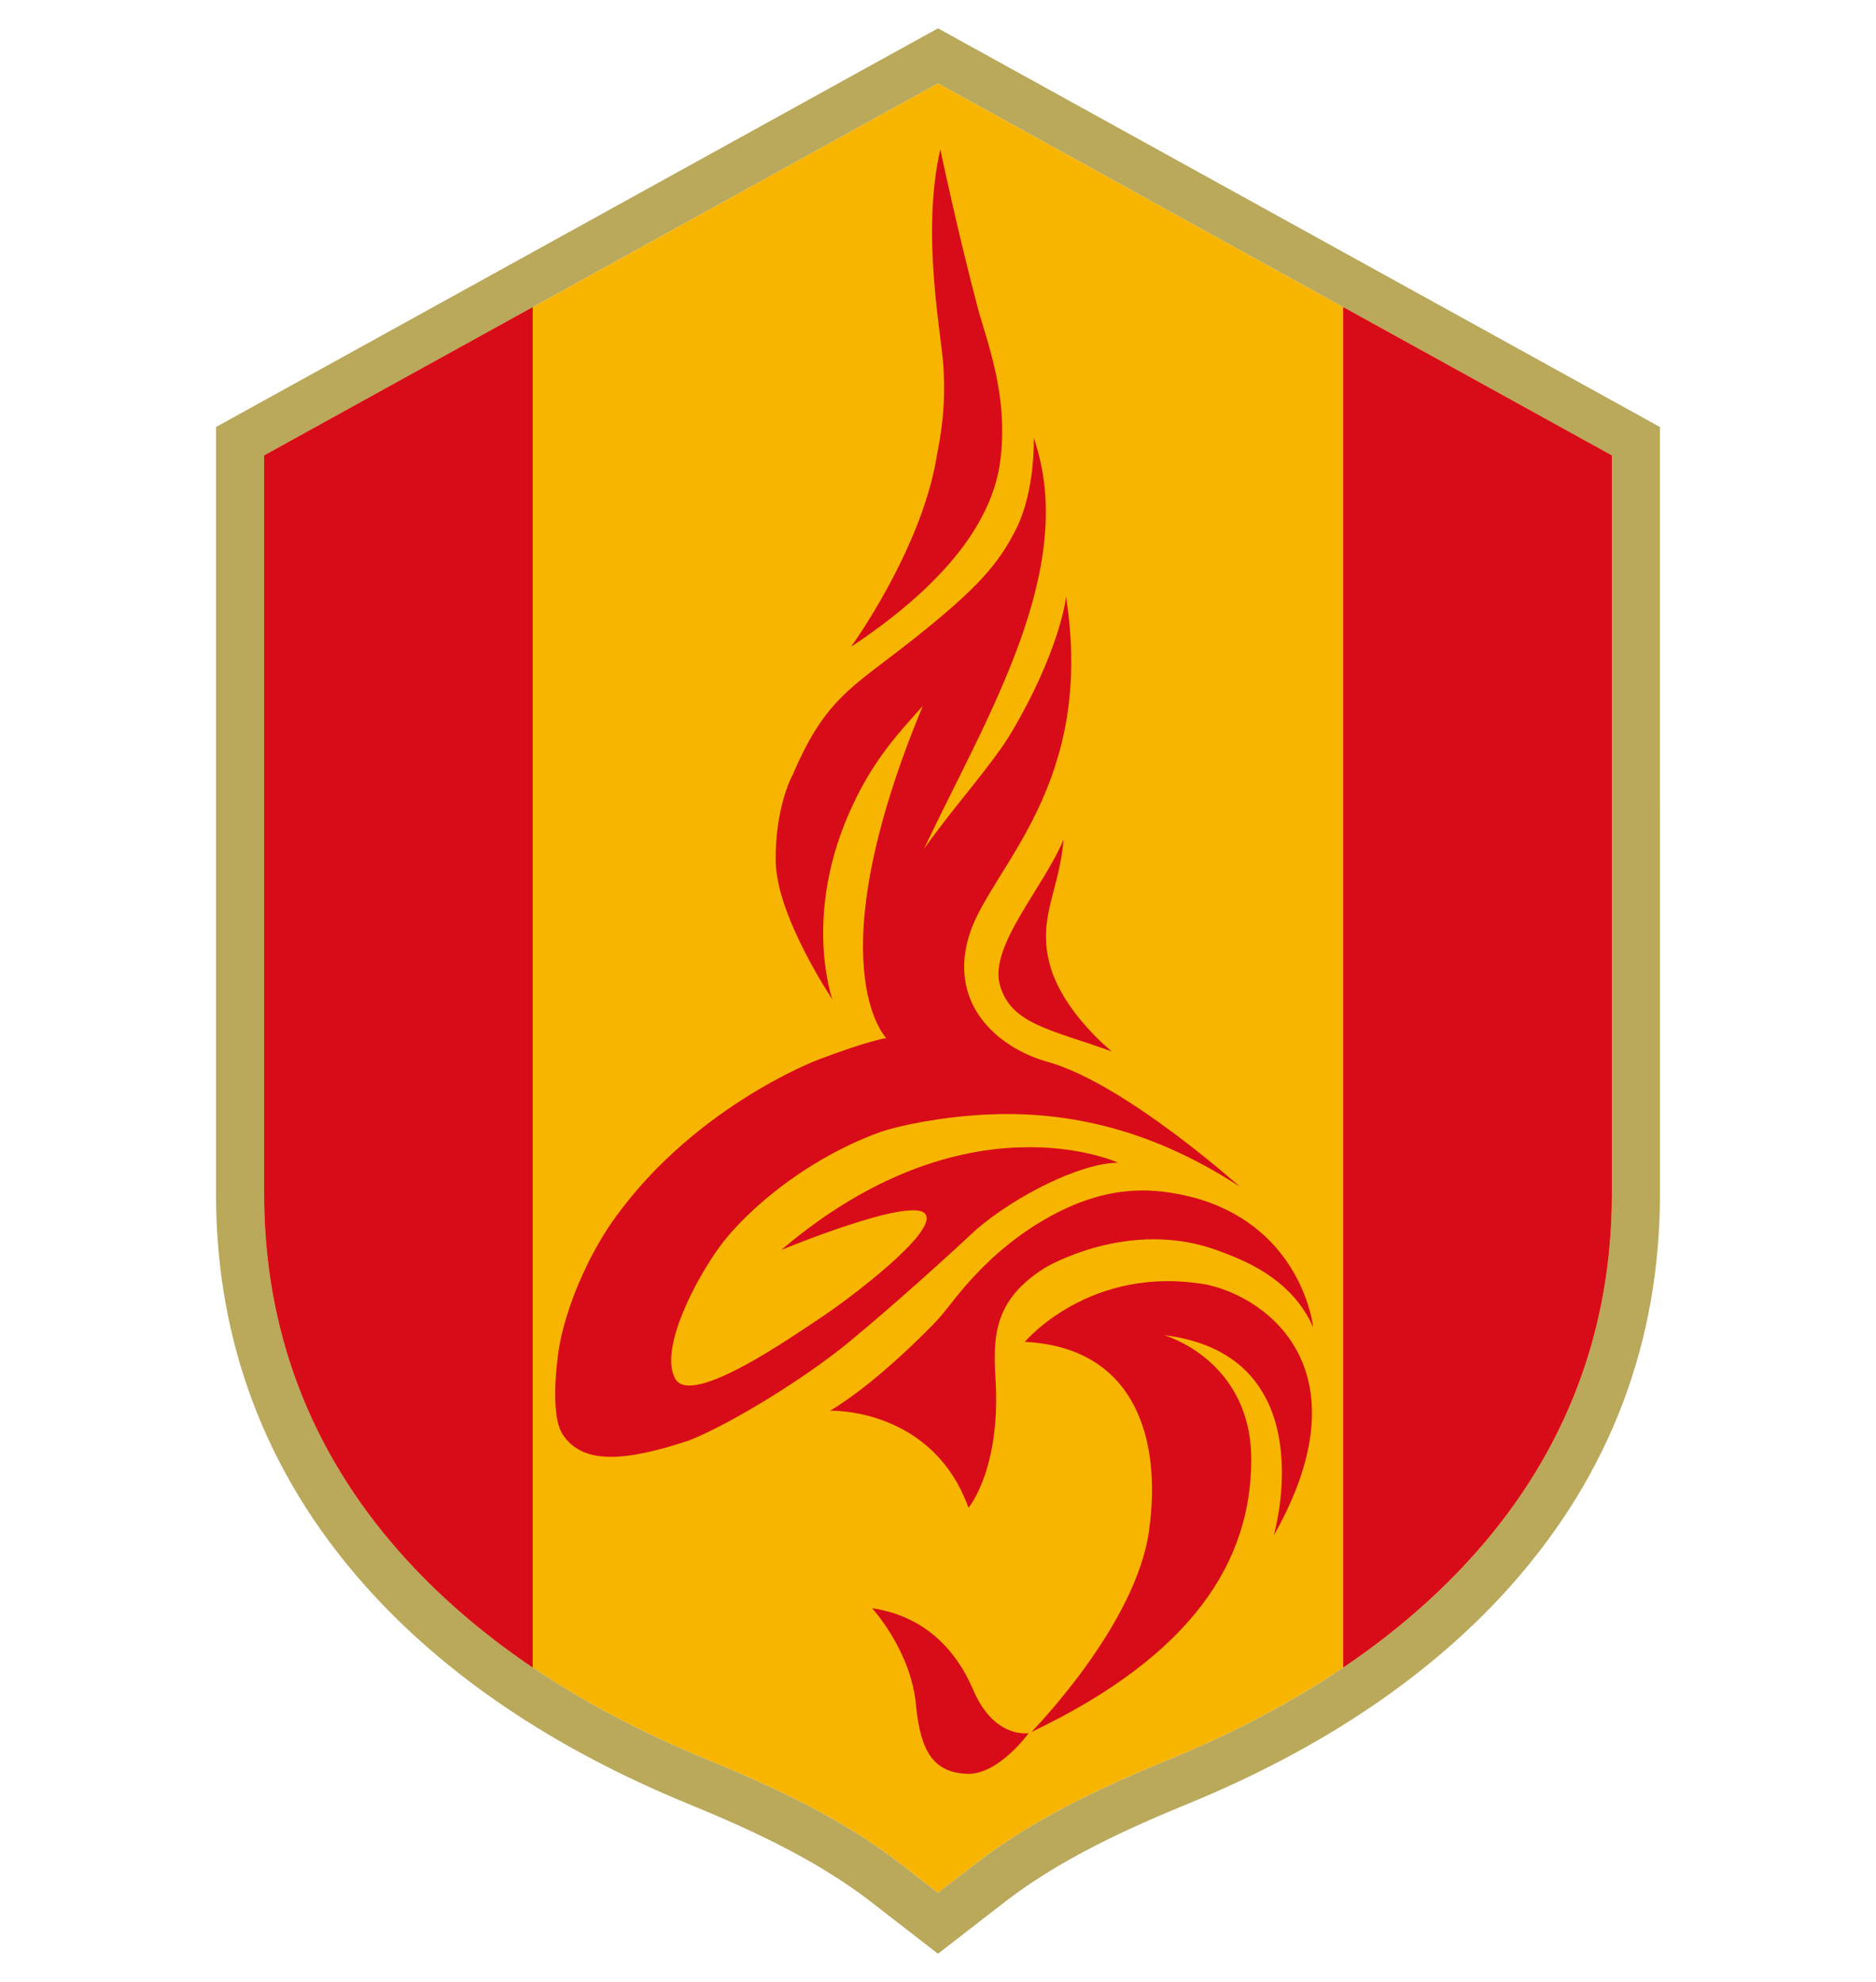
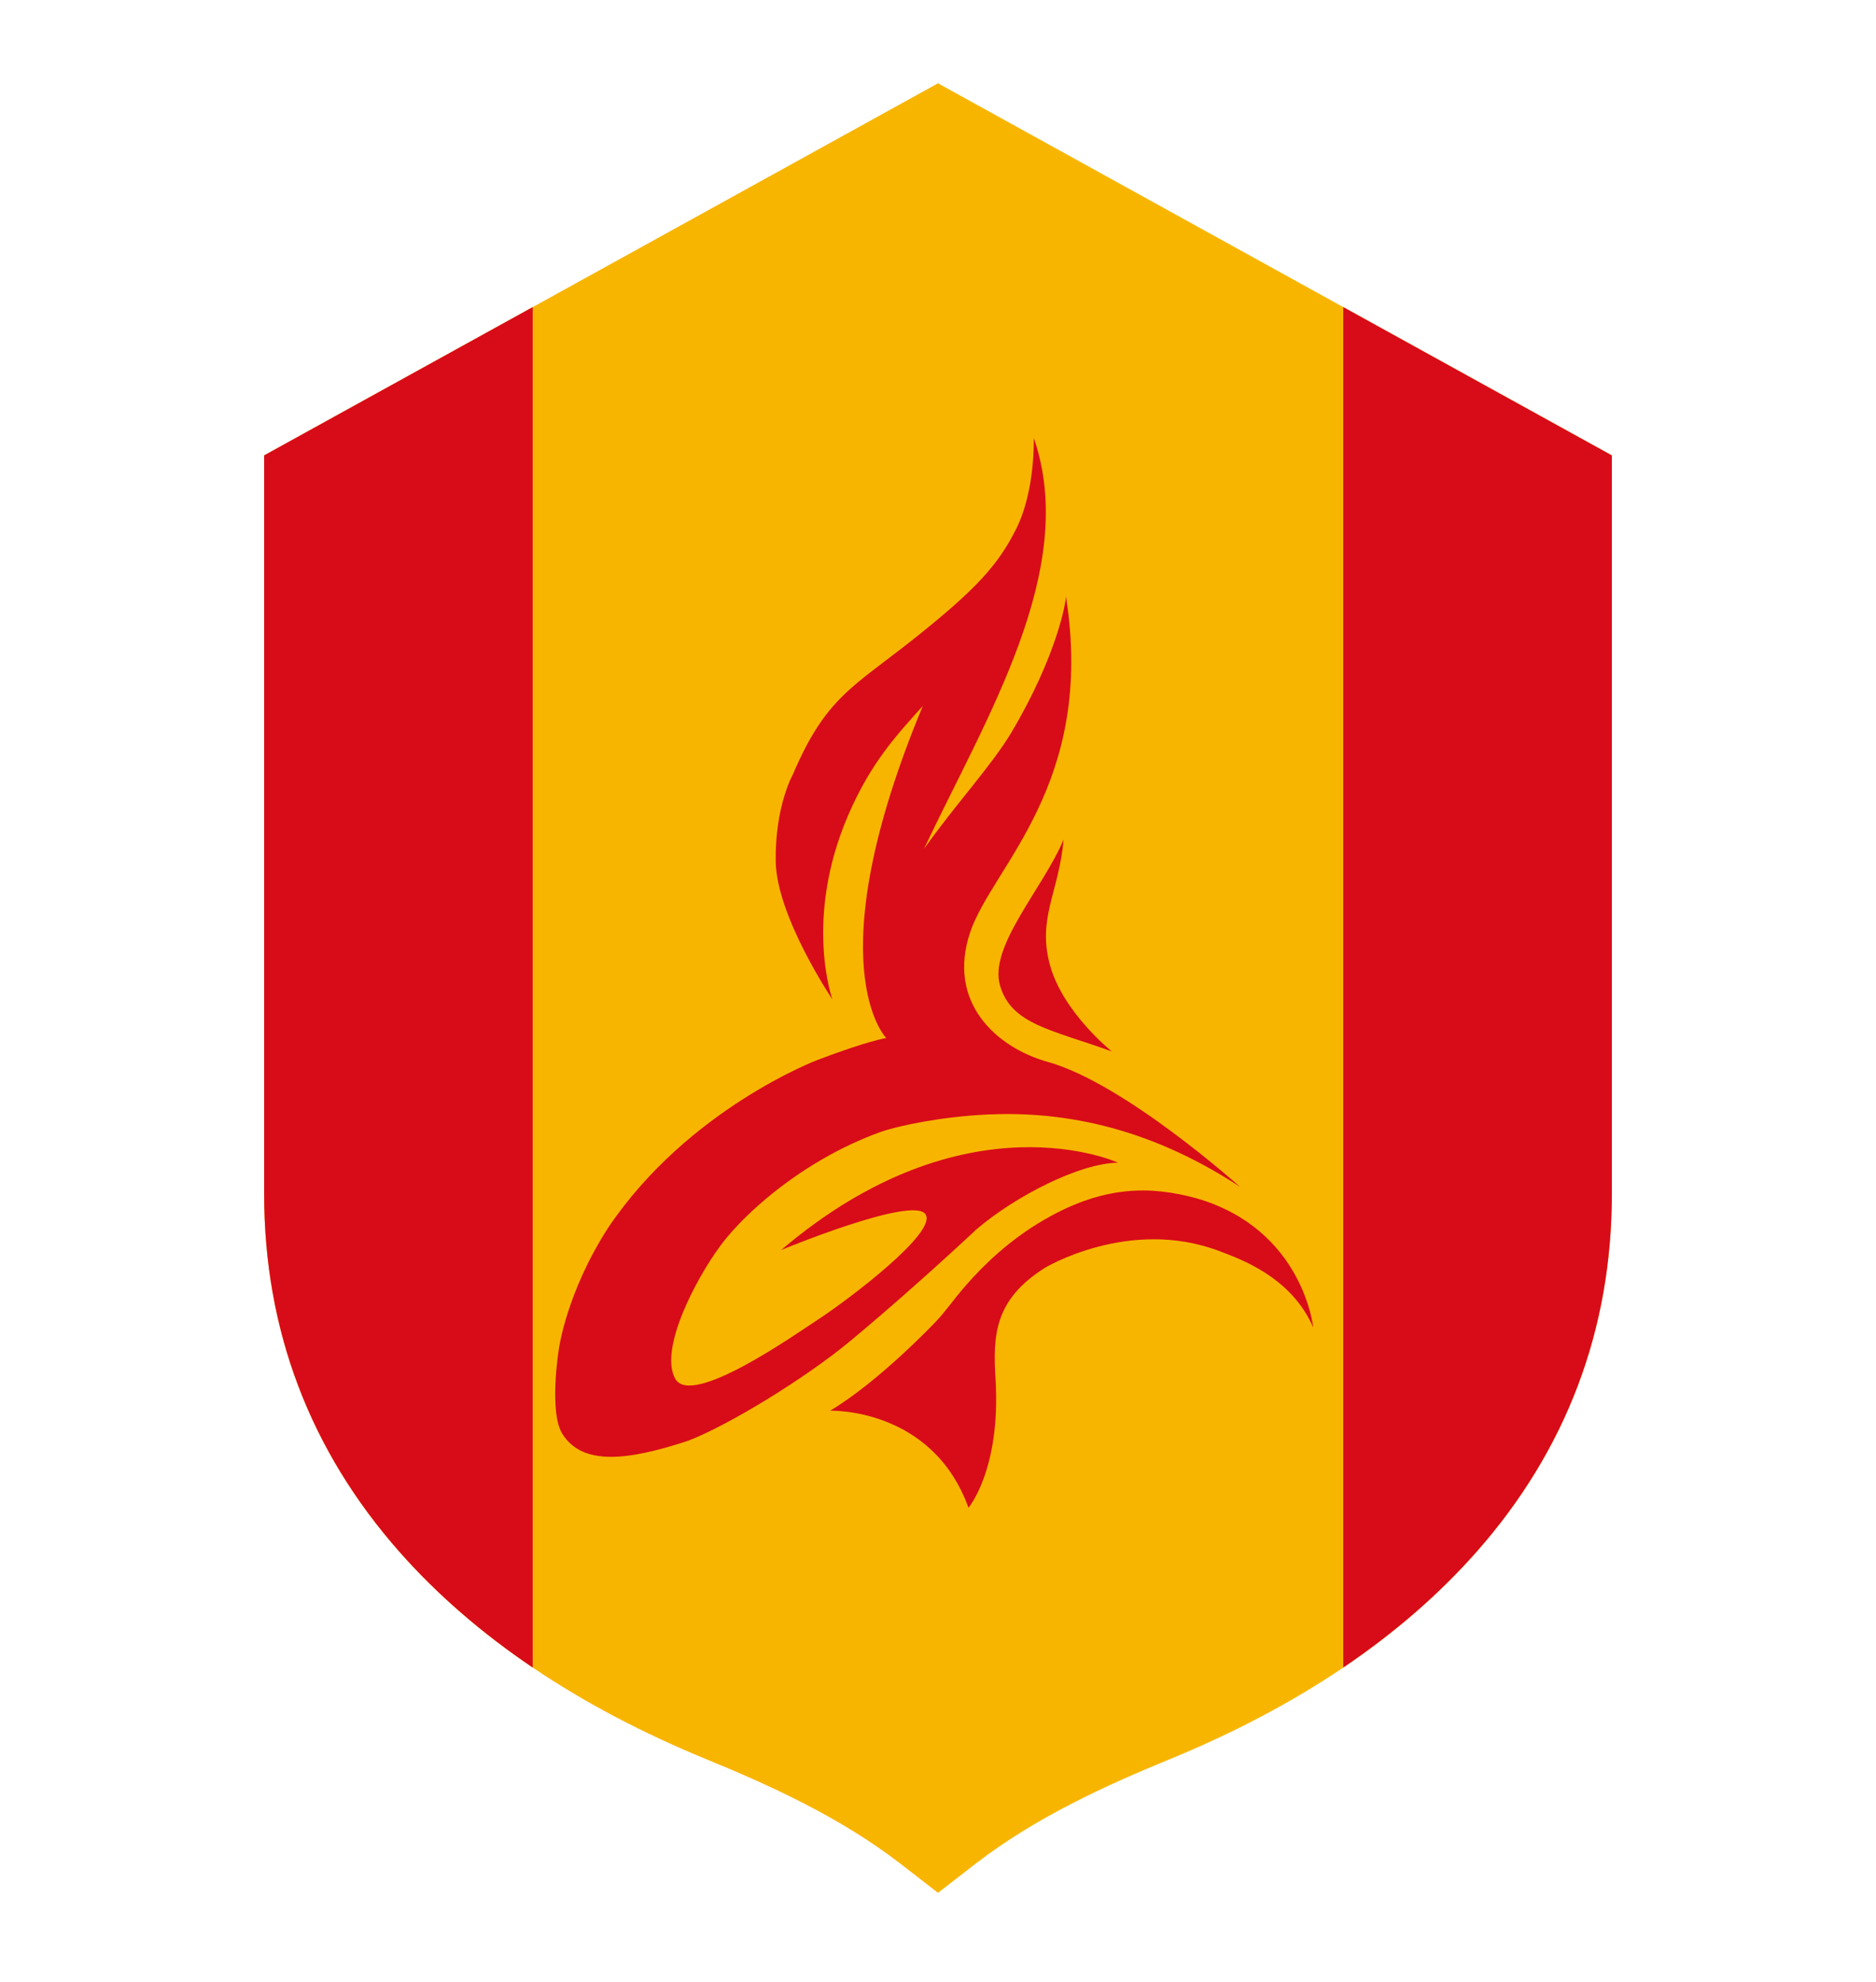
<svg xmlns="http://www.w3.org/2000/svg" id="a" viewBox="0 0 66.26 70">
  <defs>
    <style>.b{fill:#f8b500;}.b,.c,.d{stroke-width:0px;}.c{fill:#d80c18;}.d{fill:#baa85b;}</style>
  </defs>
  <path class="b" d="M41.303,62.134c4.553-1.868,8.2-4.331,10.841-7.321,3.175-3.596,4.785-7.851,4.785-12.646v-26.083L33.13,2.942l-23.8,13.141v26.083c0,4.796,1.61,9.051,4.785,12.646,2.641,2.99,6.288,5.454,10.841,7.321,2.178.894,4.692,2.027,6.815,3.662.213.164.75.581.751.581l.608.472.608-.472s.537-.417.751-.581c2.124-1.635,4.637-2.769,6.815-3.662Z" />
-   <path class="d" d="M33.13,2.942l23.8,13.141v26.083c0,4.796-1.61,9.051-4.785,12.647-2.641,2.99-6.288,5.454-10.841,7.321-2.178.893-4.691,2.027-6.815,3.662-.213.164-.751.581-.751.581l-.608.471-.608-.472c-0-0-.537-.417-.751-.581-2.123-1.634-4.637-2.768-6.815-3.662-4.553-1.868-8.2-4.331-10.841-7.321-3.175-3.596-4.785-7.851-4.785-12.647v-26.083L33.13,2.942M7.63,15.08v27.086c0,5.223,1.753,9.856,5.211,13.772,2.815,3.188,6.674,5.801,11.47,7.769,2.074.851,4.459,1.925,6.423,3.436.153.118,1.353,1.049,1.353,1.049l1.042.808,1.042-.808s1.142-.886,1.354-1.049c1.964-1.512,4.349-2.585,6.423-3.436,4.797-1.968,8.656-4.582,11.47-7.769,3.458-3.916,5.211-8.549,5.211-13.772V15.08L33.13,1,7.63,15.08Z" />
  <path class="c" d="M52.145,54.812c3.175-3.596,4.785-7.851,4.785-12.646v-26.083l-9.485-5.237v48.045c1.809-1.222,3.38-2.585,4.699-4.079Z" />
  <path class="c" d="M9.33,16.083v26.083c0,4.796,1.61,9.051,4.785,12.646,1.319,1.494,2.89,2.856,4.699,4.079V10.846l-9.485,5.237Z" />
-   <path class="c" d="M37.449,21.68c-.001-.007-.001-.012-.001-.012.001.004.001.008.001.012Z" />
-   <path class="c" d="M34.351,59.627c-.669-1.523-1.836-2.575-3.549-2.83,0,0,1.411,1.533,1.556,3.49.165,1.561.606,2.327,1.833,2.359,1.101.011,2.143-1.438,2.143-1.438,0,0-1.239.223-1.983-1.581Z" />
  <path class="c" d="M37.565,29.648c-.713,1.714-2.642,3.764-2.247,5.149.395,1.384,1.816,1.562,3.952,2.337,0,0-1.722-1.375-2.183-3.042-.461-1.667.317-2.578.479-4.443Z" />
  <path class="c" d="M34.207,53.249s1.144-1.348.956-4.52c-.099-1.578-.04-2.825,1.737-3.951,0,0,2.981-1.8,6.162-.596.732.278,2.542.907,3.321,2.7,0,0-.356-3.488-4.151-4.57-1.526-.407-3.258-.52-5.564.892-.963.59-1.825,1.349-2.575,2.215-.492.569-.686.888-1.063,1.28,0,0-1.964,2.077-3.711,3.123,0,0,3.6-.131,4.888,3.426Z" />
-   <path class="c" d="M42.637,45.371c-4.137-.738-6.441,2.019-6.441,2.019,3.951.197,4.83,3.51,4.39,6.642-.44,3.361-4.159,7.137-4.159,7.137,5.768-2.75,7.75-6.082,7.768-9.582.017-3.562-3.079-4.434-3.079-4.434,5.735.705,3.871,7.079,3.871,7.079,3.267-5.771-.135-8.373-2.35-8.861Z" />
-   <path class="c" d="M30.057,22.844c4.311-2.865,5.173-5.286,5.303-6.839.197-2.025-.41-3.701-.799-5.033-.732-2.752-1.349-5.699-1.349-5.699-.679,2.971.027,6.444.109,7.66.092,1.545-.102,2.453-.254,3.288-.573,3.272-3.01,6.623-3.01,6.623Z" />
  <path class="c" d="M34.495,43.411c1.36-1.164,3.647-2.338,4.997-2.348,0,0-5.369-2.474-11.901,3.083,0,0,4.581-1.898,5.085-1.278.505.619-2.78,3.073-3.693,3.672-.913.599-4.565,3.186-5.136,2.149-.571-1.037.72-3.501,1.583-4.675.631-.859,1.918-2.096,3.629-3.083h-0c.629-.362,1.312-.692,2.045-.955.618-.216,2.126-.537,3.754-.615h-0s-0-0-0-0c2.463-.117,5.543.327,8.936,2.552,0,0-4.065-3.649-6.782-4.409-1.847-.516-3.572-2.123-2.746-4.578.782-2.326,4.439-5.232,3.38-11.882.02.18-.323,2.13-1.922,4.82-.688,1.157-1.993,2.565-3.09,4.116,2.206-4.661,5.483-9.892,3.877-14.518,0,0,.065,1.847-.618,3.212-.618,1.236-1.365,2.096-3.571,3.851-2.207,1.755-3.147,2.089-4.317,4.822,0,0-.637,1.127-.607,3.08.031,1.943,2.003,4.871,2.003,4.871,0,0-1.026-2.839.558-6.51.796-1.845,1.695-2.811,2.633-3.855-3.82,9.186-1.29,11.727-1.29,11.728v0s-.62.084-2.439.777c0,0-4.55,1.722-7.373,5.905-1.485,2.293-1.751,4.297-1.751,4.297,0,0-.372,2.265.14,3.025 0.0.001.001.002.001.002.715,1.093,2.276.925,4.433.212,1.444-.556,4.15-2.22,5.697-3.502,1.547-1.281,3.367-2.92,4.484-3.966Z" />
</svg>